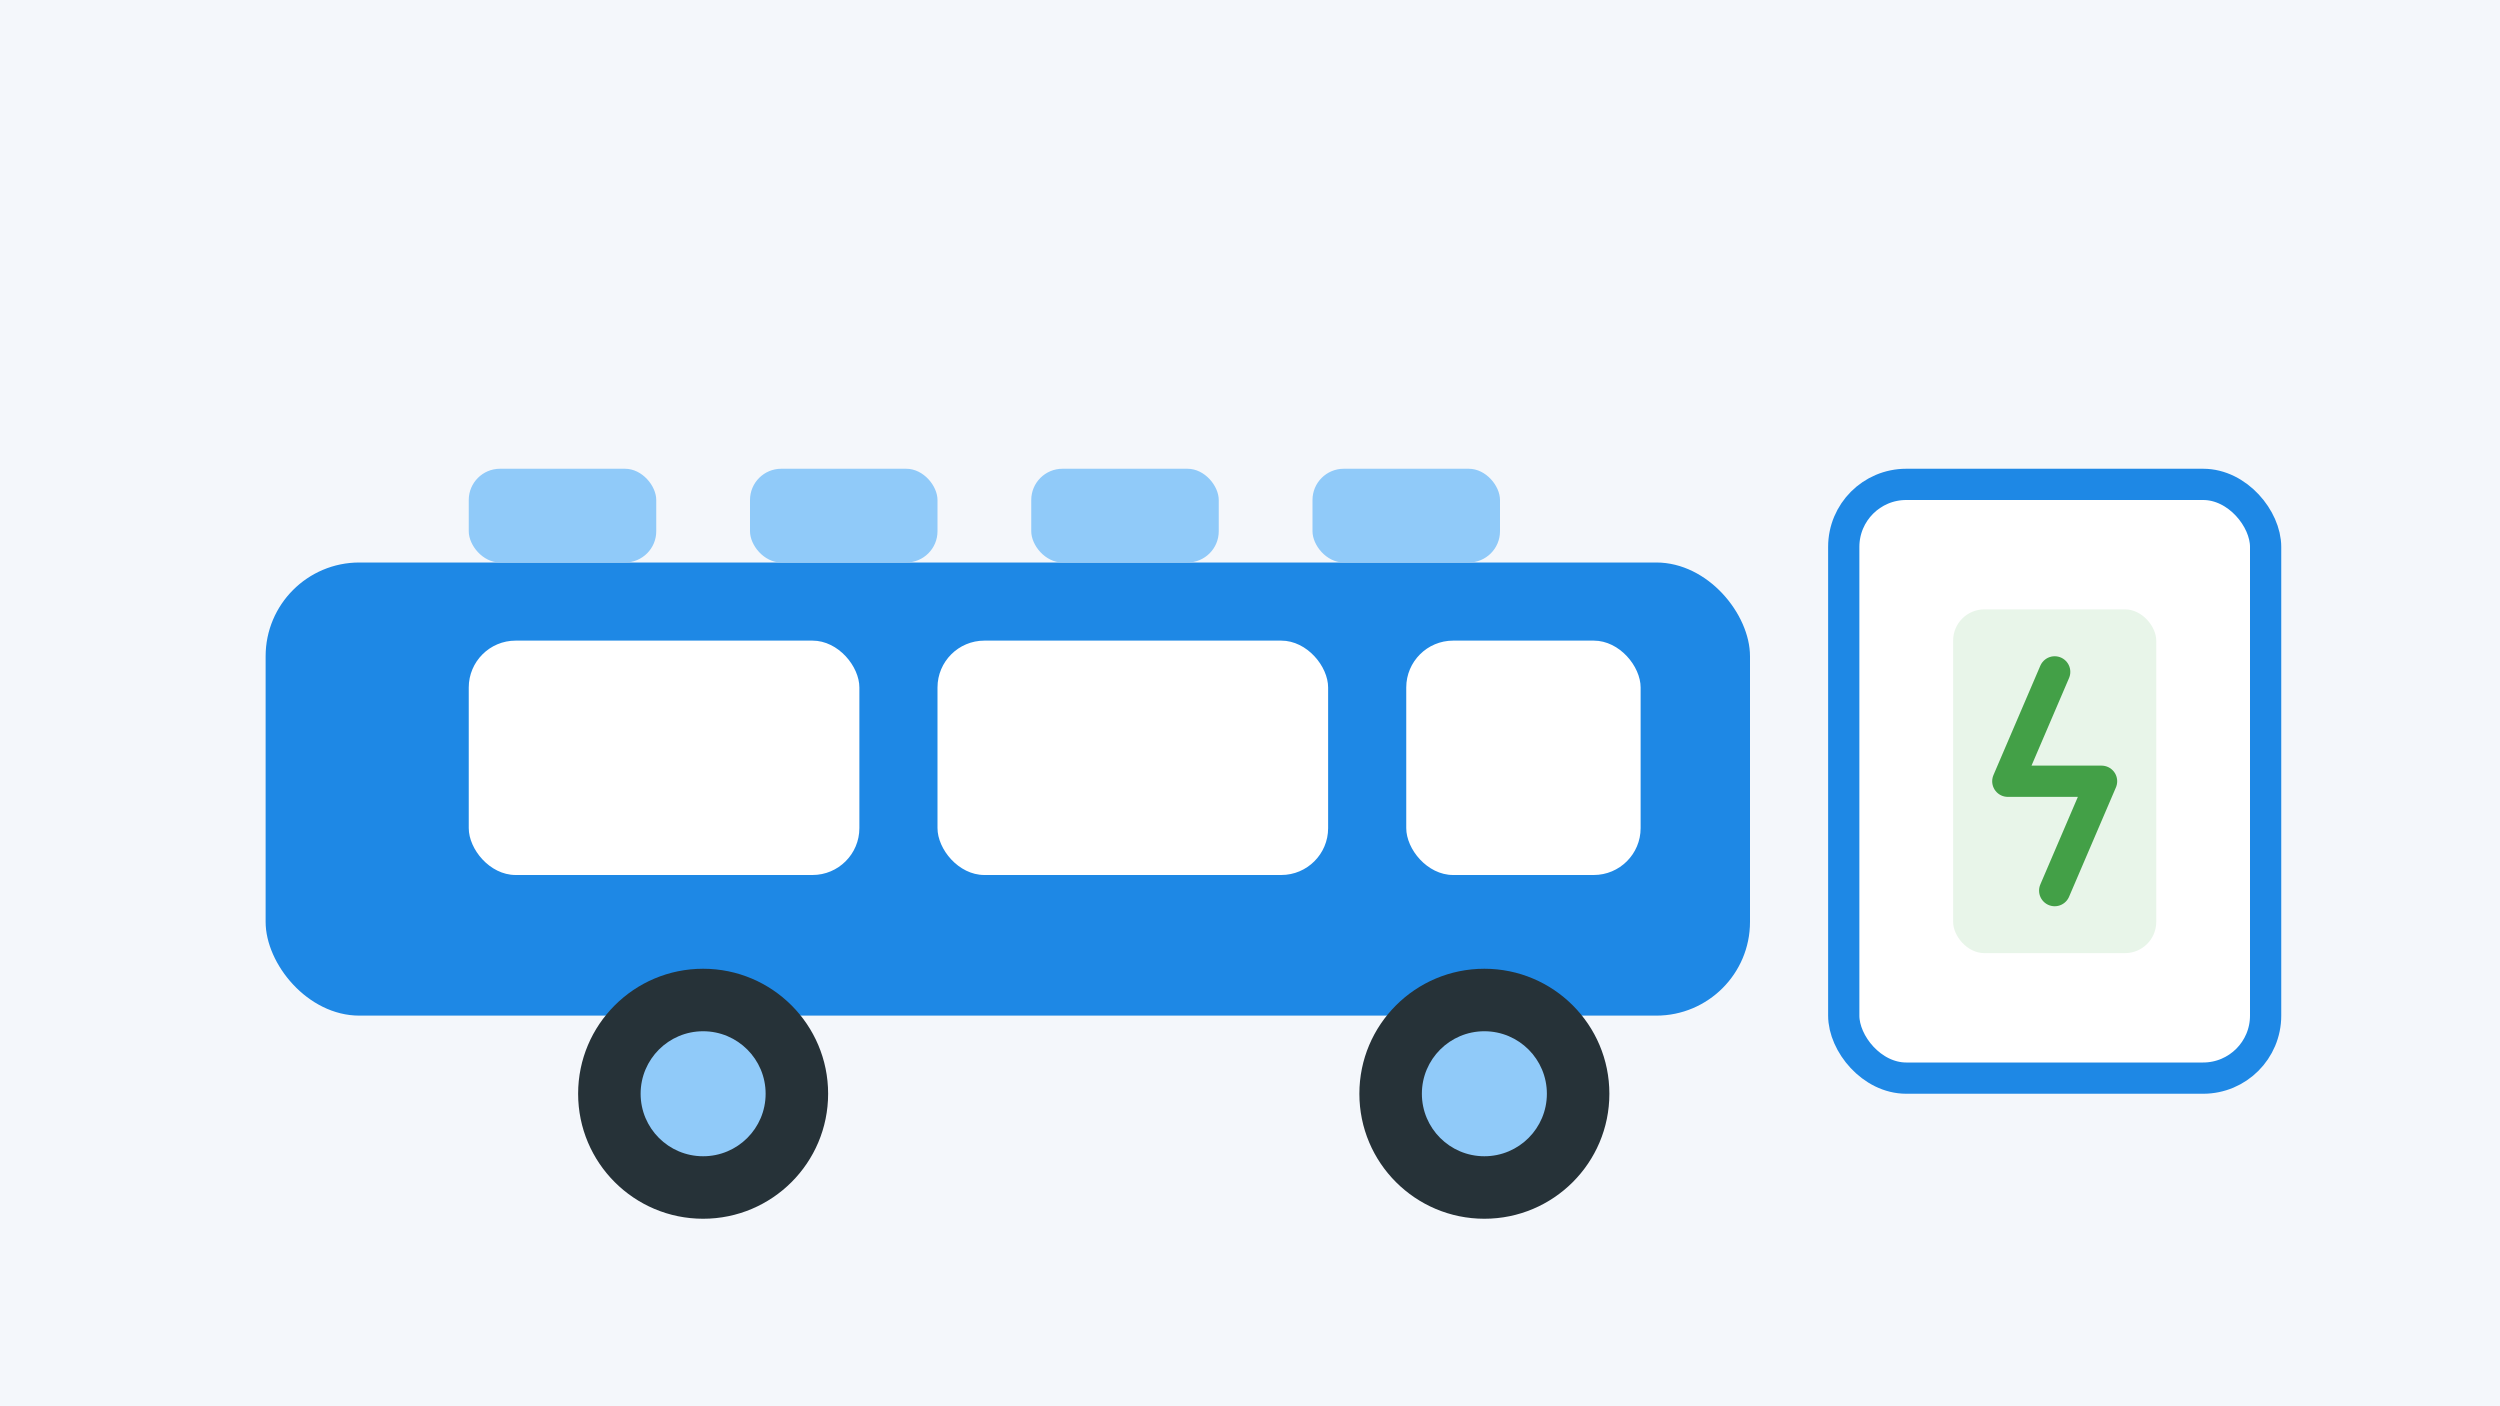
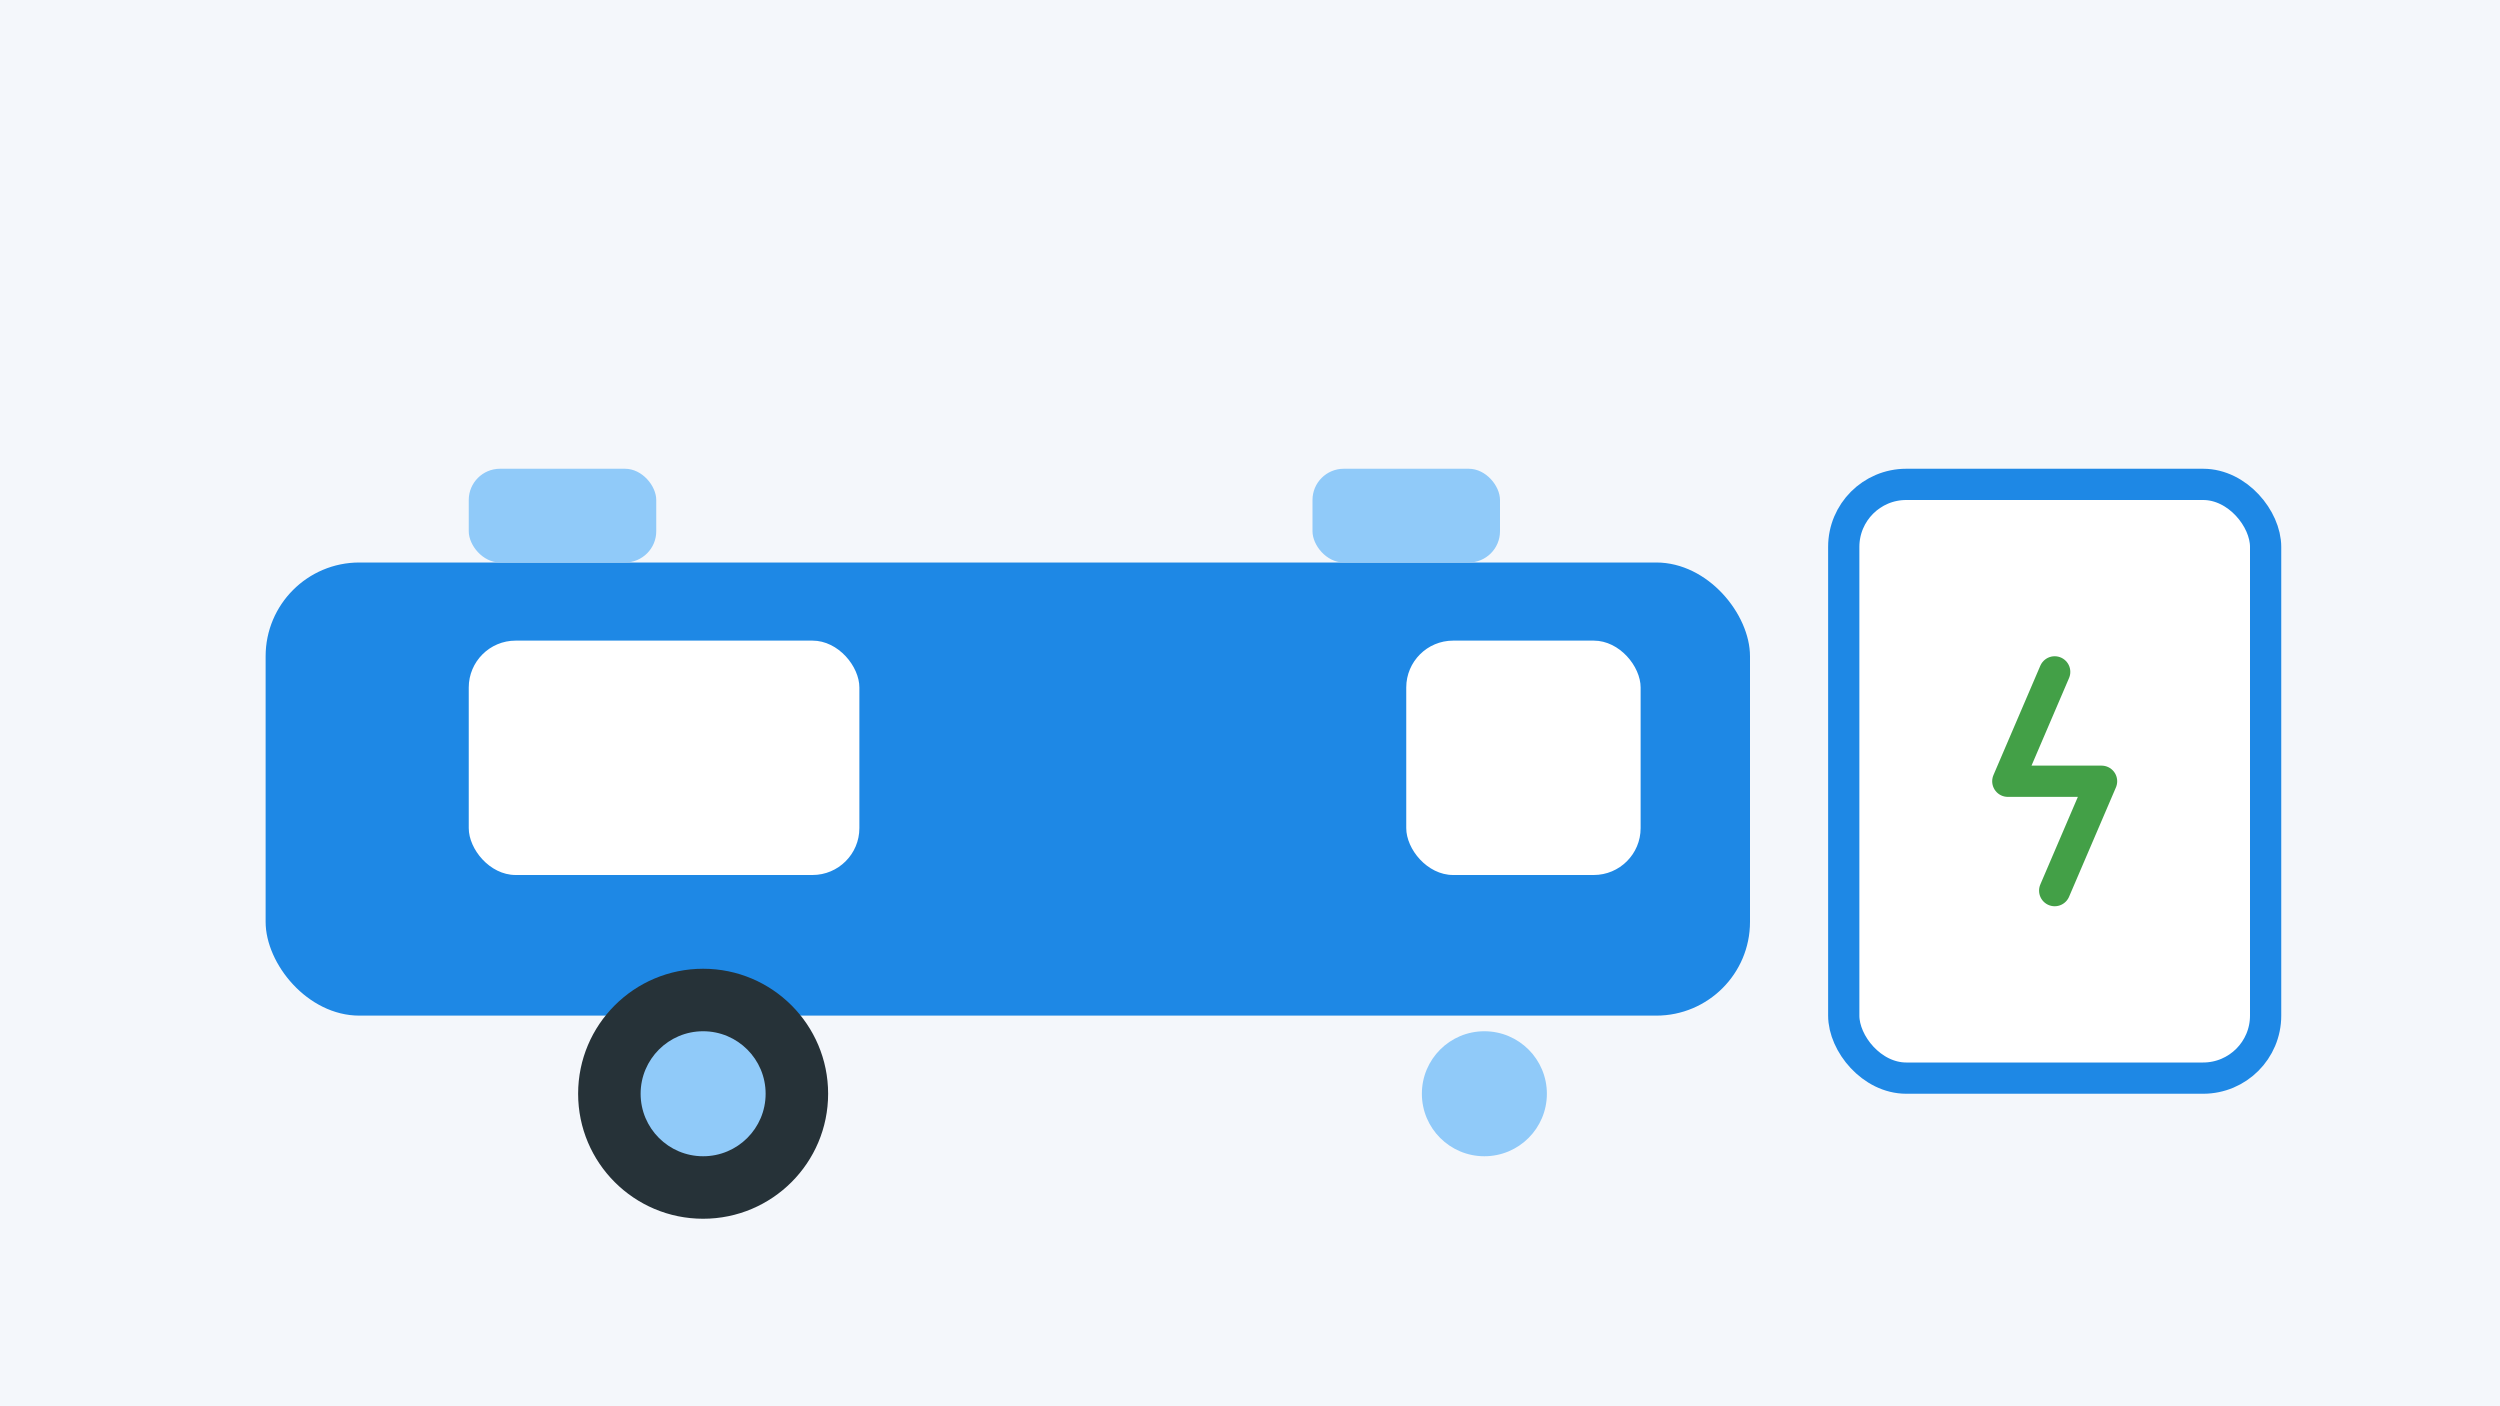
<svg xmlns="http://www.w3.org/2000/svg" width="320" height="180" viewBox="0 0 320 180">
  <rect x="0" y="0" width="320" height="180" fill="#f4f7fb" />
  <rect x="34" y="72" width="190" height="58" rx="12" fill="#1e88e5" />
  <rect x="60" y="82" width="50" height="30" rx="6" fill="#ffffff" />
-   <rect x="120" y="82" width="50" height="30" rx="6" fill="#ffffff" />
  <rect x="180" y="82" width="30" height="30" rx="6" fill="#ffffff" />
  <circle cx="90" cy="140" r="16" fill="#263238" />
-   <circle cx="190" cy="140" r="16" fill="#263238" />
  <circle cx="90" cy="140" r="8" fill="#90caf9" />
  <circle cx="190" cy="140" r="8" fill="#90caf9" />
  <rect x="236" y="62" width="54" height="76" rx="8" fill="#ffffff" stroke="#1e88e5" stroke-width="4" />
-   <rect x="250" y="78" width="26" height="44" rx="4" fill="#e8f5e9" />
  <polyline points="263 86 257 100 269 100 263 114" fill="none" stroke="#43a047" stroke-width="4" stroke-linecap="round" stroke-linejoin="round" />
  <rect x="60" y="60" width="24" height="12" rx="4" fill="#90caf9" />
-   <rect x="96" y="60" width="24" height="12" rx="4" fill="#90caf9" />
-   <rect x="132" y="60" width="24" height="12" rx="4" fill="#90caf9" />
  <rect x="168" y="60" width="24" height="12" rx="4" fill="#90caf9" />
</svg>